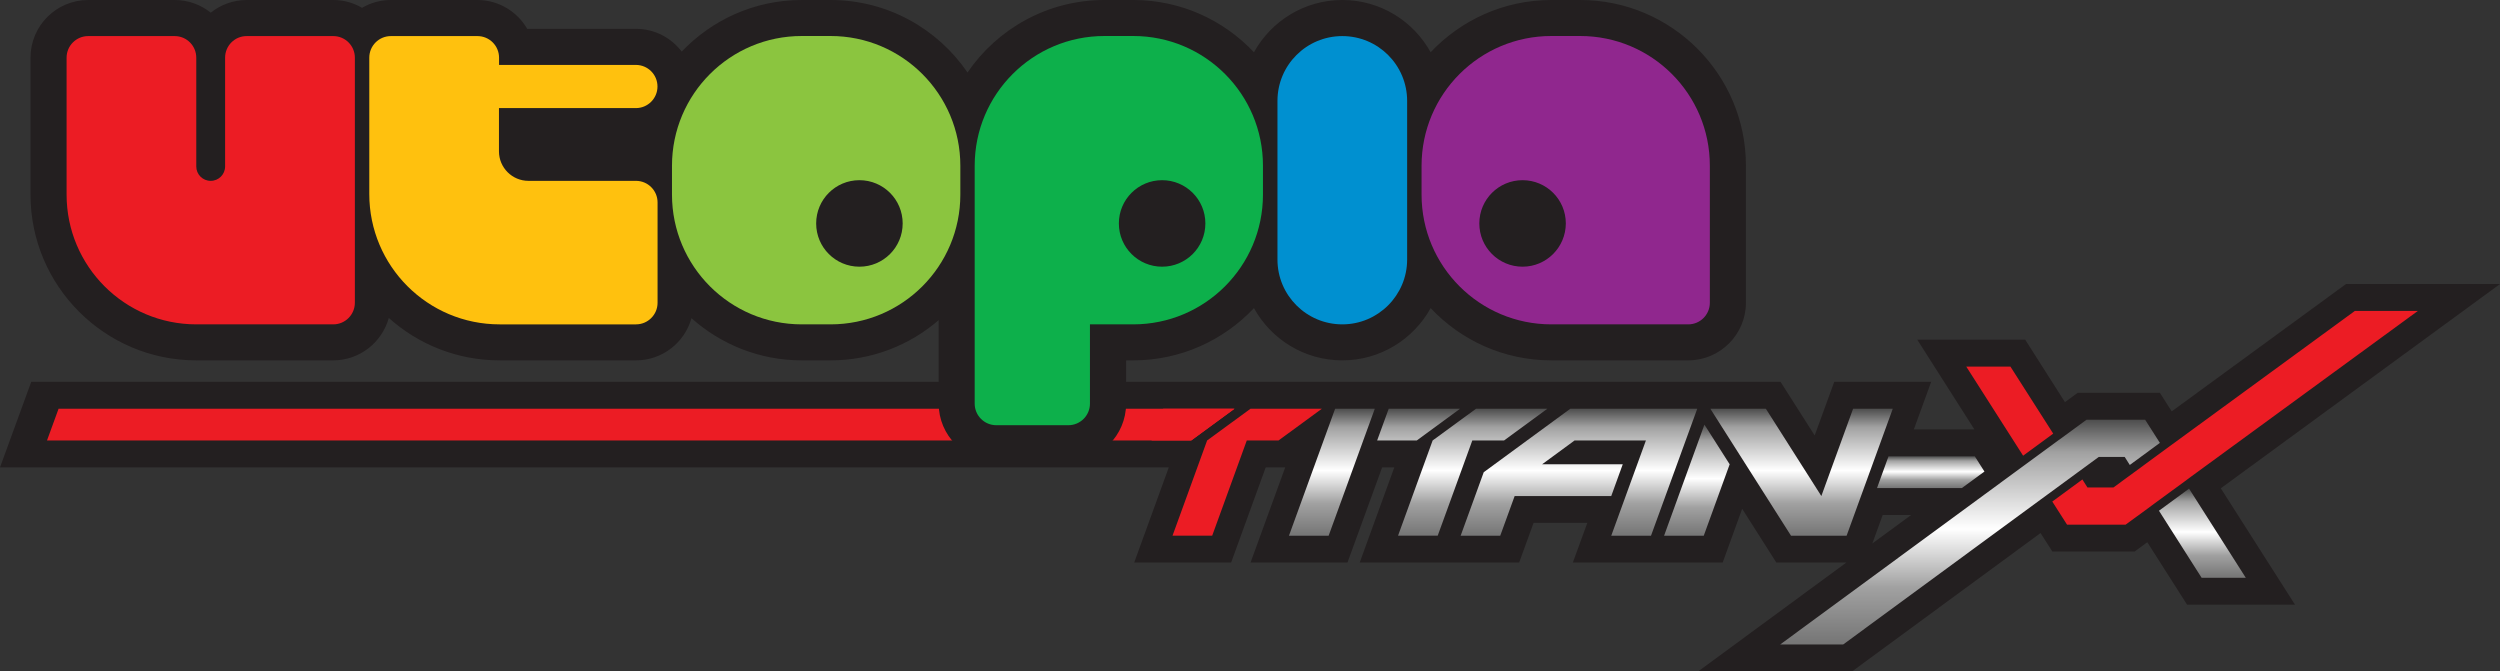
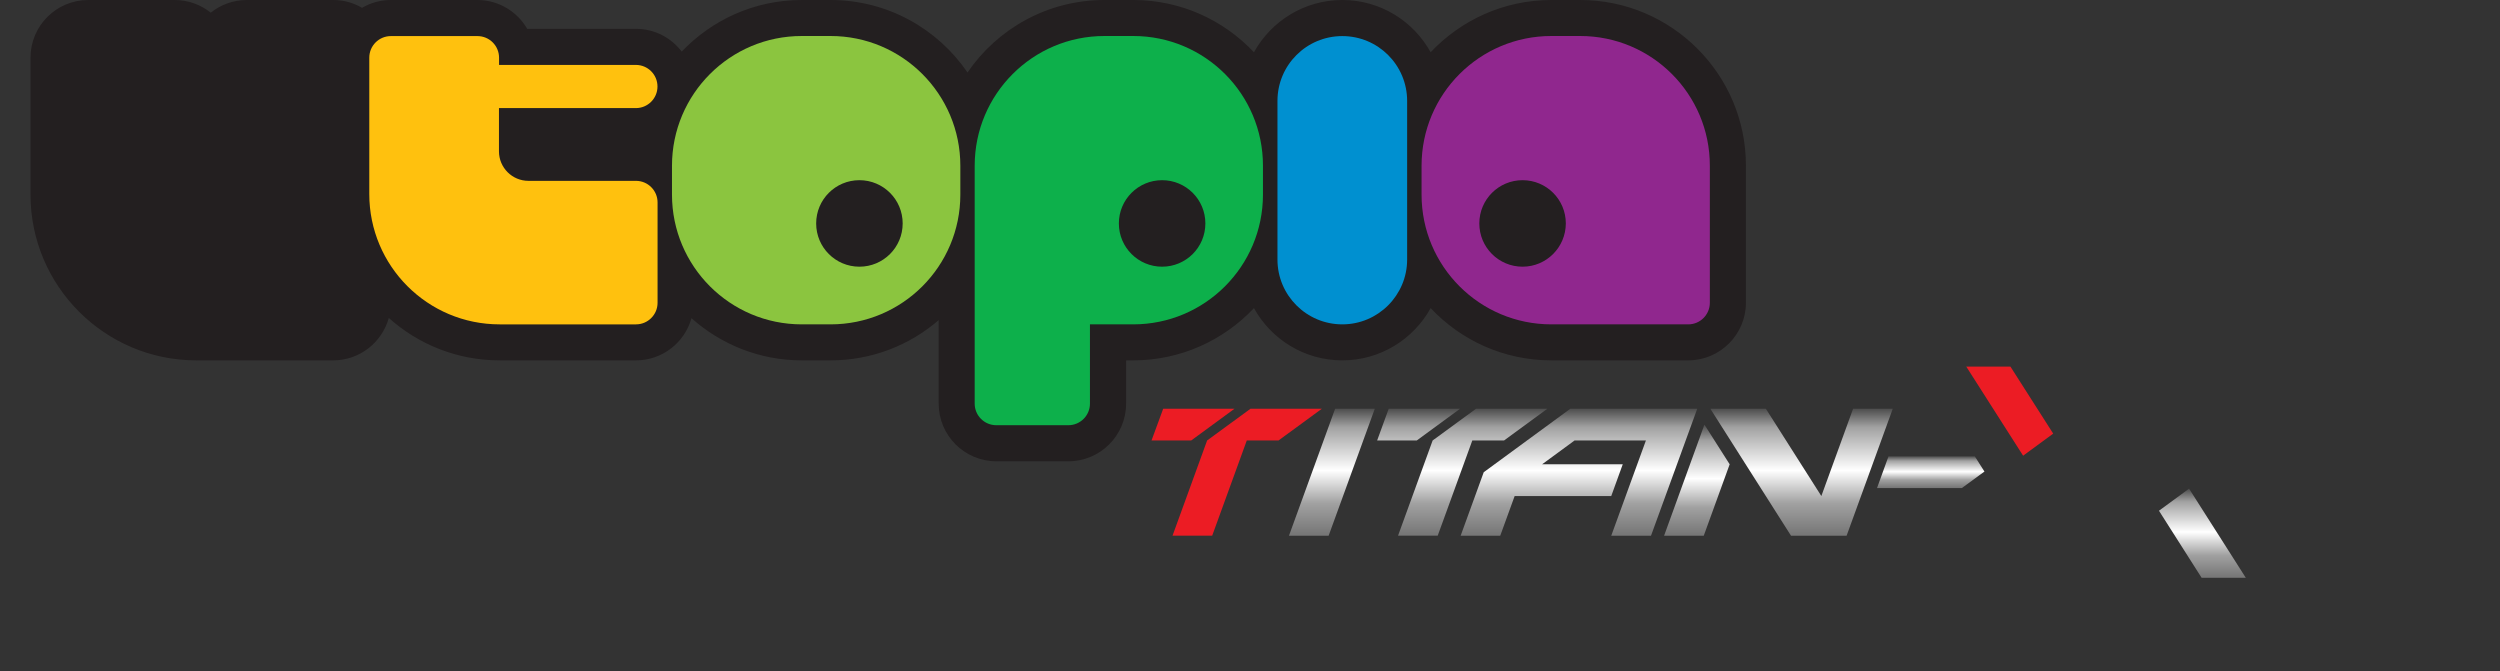
<svg xmlns="http://www.w3.org/2000/svg" version="1.1" id="Layer_1" x="0px" y="0px" width="299.97px" height="80.56px" viewBox="0 0 299.97 80.56" style="enable-background:new 0 0 299.97 80.56;" xml:space="preserve">
  <rect x="0" y="0" width="299.97" height="80.56" fill="#333333" stroke="none" />
  <style type="text/css">
	.st0{fill:#231F20;}
	.st1{fill:#EC1C24;}
	.st2{fill:url(#XMLID_66_);}
	.st3{fill:url(#XMLID_67_);}
	.st4{fill:url(#XMLID_68_);}
	.st5{fill:url(#XMLID_69_);}
	.st6{fill:url(#XMLID_70_);}
	.st7{fill:url(#XMLID_71_);}
	.st8{fill:url(#XMLID_72_);}
	.st9{fill:url(#XMLID_73_);}
	.st10{fill:#0090D0;}
	.st11{fill:#FFC10E;}
	.st12{fill:#8BC53F;}
	.st13{fill:#0DB04B;}
	.st14{fill:#90278E;}
	.st15{fill:url(#XMLID_74_);}
</style>
  <g id="XMLID_1_">
-     <path id="XMLID_2_" class="st0" d="M299.97,34.08h-18.48l-20.91,15.28l-1.42-2.23h-9.86l-1.53,1.12L243,40.76h-12.95l6.85,10.76   h-7.26l2.08-5.71h-11.63l-2.35,6.44l-4.1-6.44H3.75L0,56.08h140.24l-4.15,11.42h11.63l4.15-11.42h2.34l-4.16,11.42h11.63   l4.16-11.42h1.46l-4.15,11.42h19.13l1.73-4.76h6.45l-1.74,4.76h17.98l2.34-6.45l4.1,6.45h8.4l-17.78,13.06h18.47l22.61-16.6   l1.42,2.22h9.86l1.53-1.12l4.77,7.49h12.95l-8.9-13.96L299.97,34.08z M229.32,61.79l-4.66,3.42l1.24-3.42H229.32z" />
    <g id="XMLID_5_">
      <path id="XMLID_6_" class="st1" d="M139.57,49.04h8.56l-5.2,3.81h-4.76L139.57,49.04z M150.05,49.04h8.56l-5.2,3.81h-3.81    l-4.15,11.42h-4.76l4.15-11.42L150.05,49.04z" />
      <linearGradient id="XMLID_66_" gradientUnits="userSpaceOnUse" x1="159.812" y1="64.275" x2="159.812" y2="49.04">
        <stop offset="0" style="stop-color:#757575" />
        <stop offset="0.254" style="stop-color:#A1A1A1" />
        <stop offset="0.514" style="stop-color:#FFFFFF" />
        <stop offset="0.855" style="stop-color:#A1A1A1" />
        <stop offset="1" style="stop-color:#4D4D4D" />
      </linearGradient>
      <polygon id="XMLID_9_" class="st2" points="160.2,49.04 164.96,49.04 159.42,64.28 154.66,64.28   " />
      <linearGradient id="XMLID_67_" gradientUnits="userSpaceOnUse" x1="175.454" y1="64.275" x2="175.454" y2="49.04">
        <stop offset="0" style="stop-color:#757575" />
        <stop offset="0.254" style="stop-color:#A1A1A1" />
        <stop offset="0.514" style="stop-color:#FFFFFF" />
        <stop offset="0.855" style="stop-color:#A1A1A1" />
        <stop offset="1" style="stop-color:#4D4D4D" />
      </linearGradient>
      <path id="XMLID_10_" class="st3" d="M166.63,49.04h8.56L170,52.85h-4.76L166.63,49.04z M177.11,49.04h8.56l-5.2,3.81h-3.81    l-4.15,11.42h-4.76l4.15-11.42L177.11,49.04z" />
      <linearGradient id="XMLID_68_" gradientUnits="userSpaceOnUse" x1="203.606" y1="64.275" x2="203.606" y2="50.952">
        <stop offset="0" style="stop-color:#757575" />
        <stop offset="0.254" style="stop-color:#A1A1A1" />
        <stop offset="0.514" style="stop-color:#FFFFFF" />
        <stop offset="0.855" style="stop-color:#A1A1A1" />
        <stop offset="1" style="stop-color:#4D4D4D" />
      </linearGradient>
      <polygon id="XMLID_13_" class="st4" points="199.67,64.28 204.43,64.28 207.54,55.71 204.51,50.95   " />
      <linearGradient id="XMLID_69_" gradientUnits="userSpaceOnUse" x1="216.164" y1="64.275" x2="216.164" y2="49.04">
        <stop offset="0" style="stop-color:#757575" />
        <stop offset="0.254" style="stop-color:#A1A1A1" />
        <stop offset="0.514" style="stop-color:#FFFFFF" />
        <stop offset="0.855" style="stop-color:#A1A1A1" />
        <stop offset="1" style="stop-color:#4D4D4D" />
      </linearGradient>
      <polygon id="XMLID_14_" class="st5" points="222.35,49.04 218.54,59.52 211.88,49.04 205.22,49.04 214.9,64.28 221.57,64.28     227.11,49.04   " />
      <linearGradient id="XMLID_70_" gradientUnits="userSpaceOnUse" x1="189.451" y1="64.275" x2="189.451" y2="49.04">
        <stop offset="0" style="stop-color:#757575" />
        <stop offset="0.254" style="stop-color:#A1A1A1" />
        <stop offset="0.514" style="stop-color:#FFFFFF" />
        <stop offset="0.855" style="stop-color:#A1A1A1" />
        <stop offset="1" style="stop-color:#4D4D4D" />
      </linearGradient>
      <polygon id="XMLID_15_" class="st6" points="188.42,49.04 178.03,56.66 175.26,64.28 180.01,64.28 181.74,59.52 193.33,59.52     194.71,55.71 185.03,55.71 188.93,52.85 197.49,52.85 193.33,64.28 198.1,64.28 203.65,49.04   " />
    </g>
-     <path id="XMLID_16_" class="st1" d="M7.03,49.04h141.1l-5.2,3.81H5.64L7.03,49.04z" />
    <g id="XMLID_18_">
      <linearGradient id="XMLID_71_" gradientUnits="userSpaceOnUse" x1="264.262" y1="69.328" x2="264.262" y2="58.634">
        <stop offset="0" style="stop-color:#757575" />
        <stop offset="0.254" style="stop-color:#A1A1A1" />
        <stop offset="0.514" style="stop-color:#FFFFFF" />
        <stop offset="0.855" style="stop-color:#A1A1A1" />
        <stop offset="1" style="stop-color:#4D4D4D" />
      </linearGradient>
      <polygon id="XMLID_19_" class="st7" points="262.66,58.63 259.05,61.28 264.17,69.33 269.47,69.33   " />
      <linearGradient id="XMLID_72_" gradientUnits="userSpaceOnUse" x1="236.383" y1="77.331" x2="236.383" y2="50.36">
        <stop offset="0" style="stop-color:#757575" />
        <stop offset="0.254" style="stop-color:#A1A1A1" />
        <stop offset="0.514" style="stop-color:#FFFFFF" />
        <stop offset="0.855" style="stop-color:#A1A1A1" />
        <stop offset="1" style="stop-color:#4D4D4D" />
      </linearGradient>
-       <polygon id="XMLID_20_" class="st8" points="257.39,50.36 250.36,50.36 247.73,52.29 246.9,52.89 243.29,55.54 242.47,56.14     213.6,77.33 221.16,77.33 244.88,59.92 245.7,59.32 249.31,56.67 250.13,56.07 251.82,54.83 254.94,54.83 255.55,55.79     259.16,53.14   " />
    </g>
    <polygon id="XMLID_21_" class="st1" points="241.23,43.99 235.93,43.99 242.75,54.68 246.36,52.03  " />
    <linearGradient id="XMLID_73_" gradientUnits="userSpaceOnUse" x1="231.665" y1="58.559" x2="231.665" y2="54.745">
      <stop offset="0" style="stop-color:#757575" />
      <stop offset="0.254" style="stop-color:#A1A1A1" />
      <stop offset="0.514" style="stop-color:#FFFFFF" />
      <stop offset="0.855" style="stop-color:#A1A1A1" />
      <stop offset="1" style="stop-color:#4D4D4D" />
    </linearGradient>
    <polygon id="XMLID_22_" class="st9" points="236.95,54.75 226.6,54.75 225.22,58.56 235.4,58.56 238.11,56.58  " />
-     <polygon id="XMLID_23_" class="st1" points="282.55,37.31 260.53,53.4 259.71,54 256.1,56.65 255.28,57.25 253.59,58.49    250.47,58.49 249.86,57.53 246.25,60.18 248.02,62.95 255.05,62.95 257.68,61.03 258.5,60.42 262.11,57.78 262.93,57.17    290.11,37.31  " />
    <path id="XMLID_24_" class="st0" d="M189.6,0h-3.46c-5.7,0-10.85,2.42-14.48,6.27C169.6,2.54,165.63,0,161.06,0   c-4.56,0-8.54,2.54-10.6,6.27C146.83,2.42,141.69,0,135.98,0h-3.46c-6.82,0-12.85,3.45-16.43,8.7C112.51,3.45,106.48,0,99.66,0   H96.2c-5.66,0-10.77,2.38-14.4,6.19c-1.27-1.66-3.25-2.73-5.49-2.73H63.26C62.07,1.4,59.84,0,57.28,0H46.9   c-1.26,0-2.44,0.34-3.46,0.94C42.43,0.34,41.25,0,39.98,0H29.61c-1.63,0-3.14,0.57-4.32,1.52C24.1,0.57,22.59,0,20.96,0H10.58   C6.76,0,3.66,3.1,3.66,6.92v16.43c0,10.97,8.92,19.89,19.89,19.89h16.43c3.18,0,5.86-2.16,6.67-5.09c3.53,3.16,8.19,5.09,13.3,5.09   h16.36c3.17,0,5.84-2.14,6.66-5.06c3.52,3.14,8.16,5.06,13.23,5.06h3.46c4.95,0,9.49-1.82,12.97-4.83v10.02   c0,3.82,3.1,6.92,6.92,6.92h8.65c3.81,0,6.92-3.1,6.92-6.92v-5.19h0.86c5.7,0,10.85-2.42,14.48-6.27c2.06,3.74,6.04,6.27,10.6,6.27   c4.56,0,8.54-2.54,10.6-6.27c3.63,3.86,8.78,6.27,14.48,6.27h16.43c3.81,0,6.92-3.1,6.92-6.92V19.89C209.5,8.92,200.57,0,189.6,0" />
    <g id="XMLID_25_">
      <path id="XMLID_26_" class="st10" d="M153.28,12.11v19.03c0,4.3,3.49,7.78,7.78,7.78s7.78-3.49,7.78-7.78V12.11    c0-4.3-3.48-7.78-7.78-7.78S153.28,7.81,153.28,12.11" />
      <path id="XMLID_27_" class="st11" d="M76.31,21.7h-12.9c-1.95,0-3.54-1.58-3.54-3.54v-5.19h16.43c1.43,0,2.59-1.16,2.59-2.59    c0-1.43-1.16-2.59-2.59-2.59H59.88V6.92c0-1.43-1.16-2.59-2.59-2.59H46.9c-1.43,0-2.59,1.16-2.59,2.59v16.36    c0,8.64,7,15.64,15.64,15.64h16.36c1.43,0,2.59-1.16,2.59-2.59V24.29C78.9,22.86,77.74,21.7,76.31,21.7" />
-       <path id="XMLID_28_" class="st1" d="M27.01,6.92v13.05c0,0.96-0.77,1.73-1.73,1.73s-1.73-0.77-1.73-1.73V6.92    c0-1.43-1.16-2.59-2.59-2.59H10.58c-1.43,0-2.59,1.16-2.59,2.59v16.43c0,8.6,6.97,15.57,15.57,15.57h16.43    c1.43,0,2.59-1.16,2.59-2.6V6.92c0-1.43-1.16-2.59-2.59-2.59H29.61C28.17,4.32,27.01,5.49,27.01,6.92" />
      <path id="XMLID_29_" class="st12" d="M99.66,4.32H96.2c-8.6,0-15.57,6.97-15.57,15.57v3.46c0,8.6,6.97,15.57,15.57,15.57h3.46    c8.6,0,15.57-6.97,15.57-15.57v-3.46C115.23,11.29,108.26,4.32,99.66,4.32 M103.12,32L103.12,32c-2.87,0-5.19-2.32-5.19-5.19    c0-2.87,2.32-5.19,5.19-5.19s5.19,2.32,5.19,5.19C108.31,29.68,105.99,32,103.12,32" />
      <path id="XMLID_32_" class="st13" d="M135.98,4.32h-3.46c-8.6,0-15.57,6.97-15.57,15.57v5.19v13.84v9.51    c0,1.43,1.16,2.59,2.59,2.59h8.65c1.43,0,2.59-1.16,2.59-2.59v-9.51h5.19c8.6,0,15.57-6.97,15.57-15.57v-3.46    C151.55,11.29,144.58,4.32,135.98,4.32 M139.44,32L139.44,32c-2.87,0-5.19-2.32-5.19-5.19c0-2.87,2.32-5.19,5.19-5.19    s5.19,2.32,5.19,5.19C144.63,29.68,142.31,32,139.44,32" />
      <path id="XMLID_35_" class="st14" d="M189.6,4.32h-3.46c-8.6,0-15.57,6.97-15.57,15.57v3.46c0,8.6,6.97,15.57,15.57,15.57h16.43    c1.43,0,2.59-1.16,2.59-2.59V19.89C205.17,11.29,198.2,4.32,189.6,4.32 M182.69,32L182.69,32c-2.87,0-5.19-2.32-5.19-5.19    c0-2.87,2.32-5.19,5.19-5.19c2.87,0,5.19,2.32,5.19,5.19C187.87,29.68,185.55,32,182.69,32" />
    </g>
  </g>
  <linearGradient id="XMLID_74_" gradientUnits="userSpaceOnUse" x1="395.839" y1="37.607" x2="395.839" y2="37.607">
    <stop offset="0" style="stop-color:#757575" />
    <stop offset="0.254" style="stop-color:#A1A1A1" />
    <stop offset="0.514" style="stop-color:#FFFFFF" />
    <stop offset="0.855" style="stop-color:#A1A1A1" />
    <stop offset="1" style="stop-color:#4D4D4D" />
  </linearGradient>
  <path id="XMLID_38_" class="st15" d="M395.84,37.61" />
</svg>